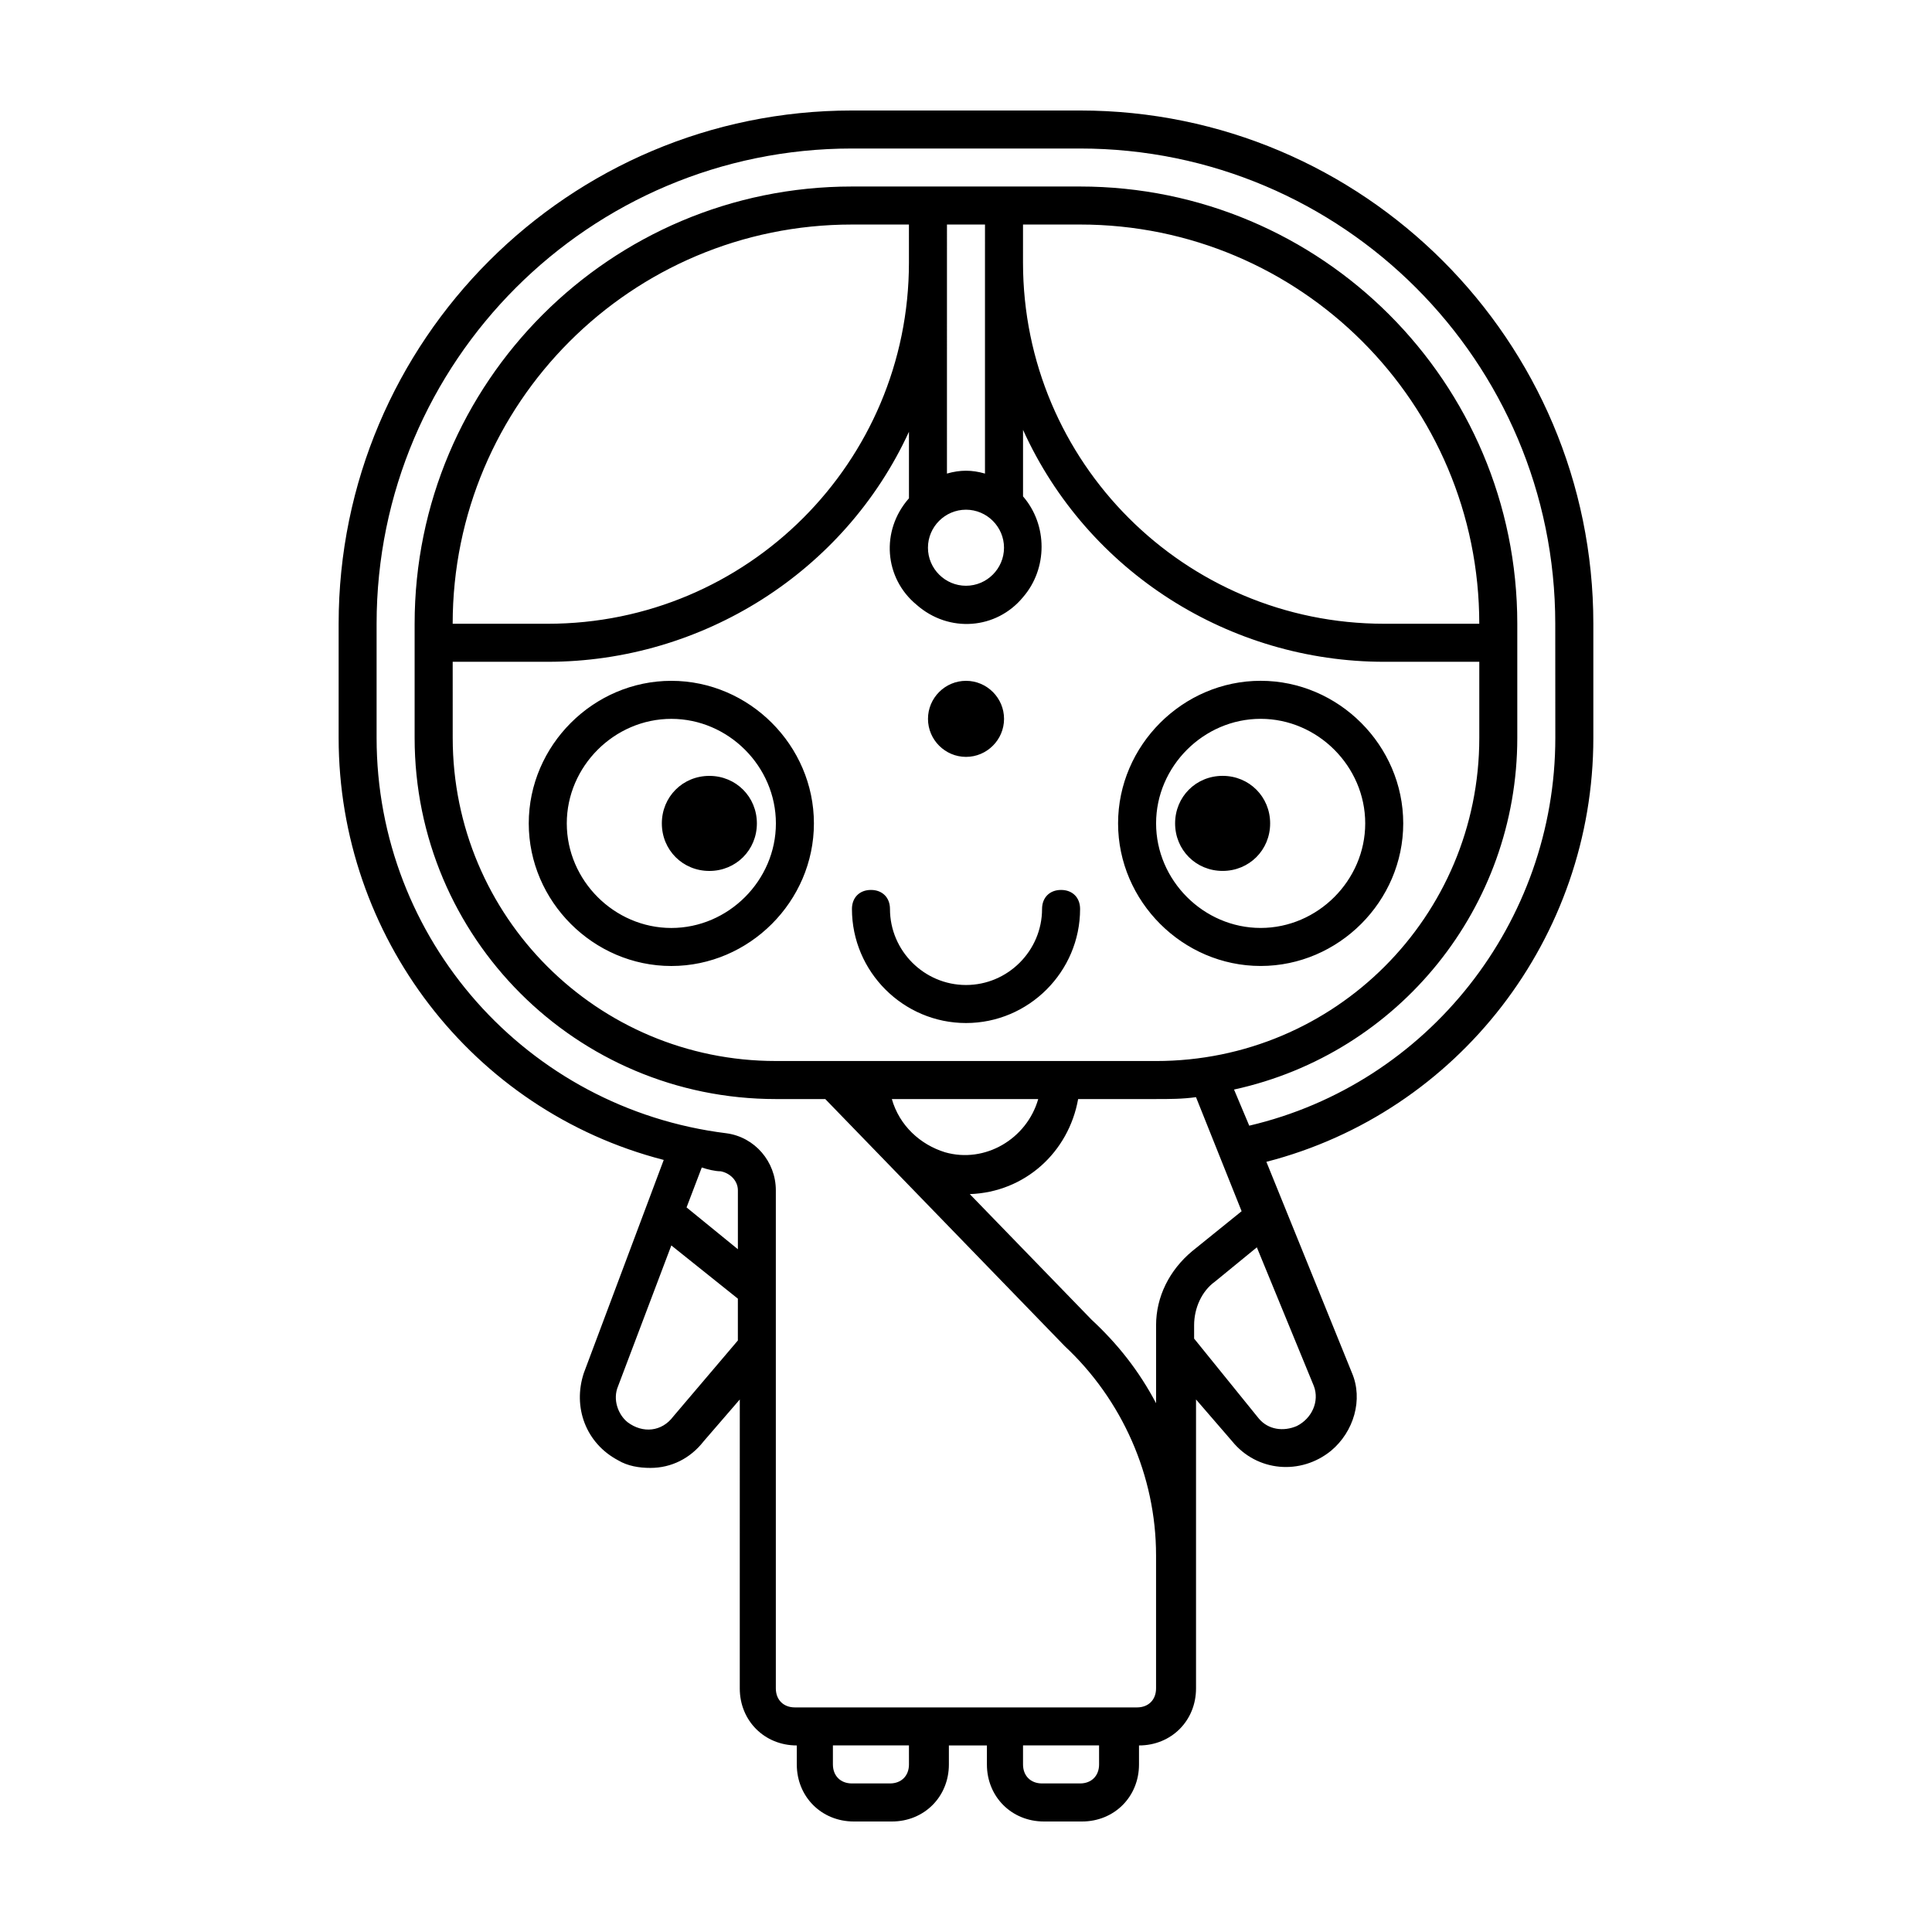
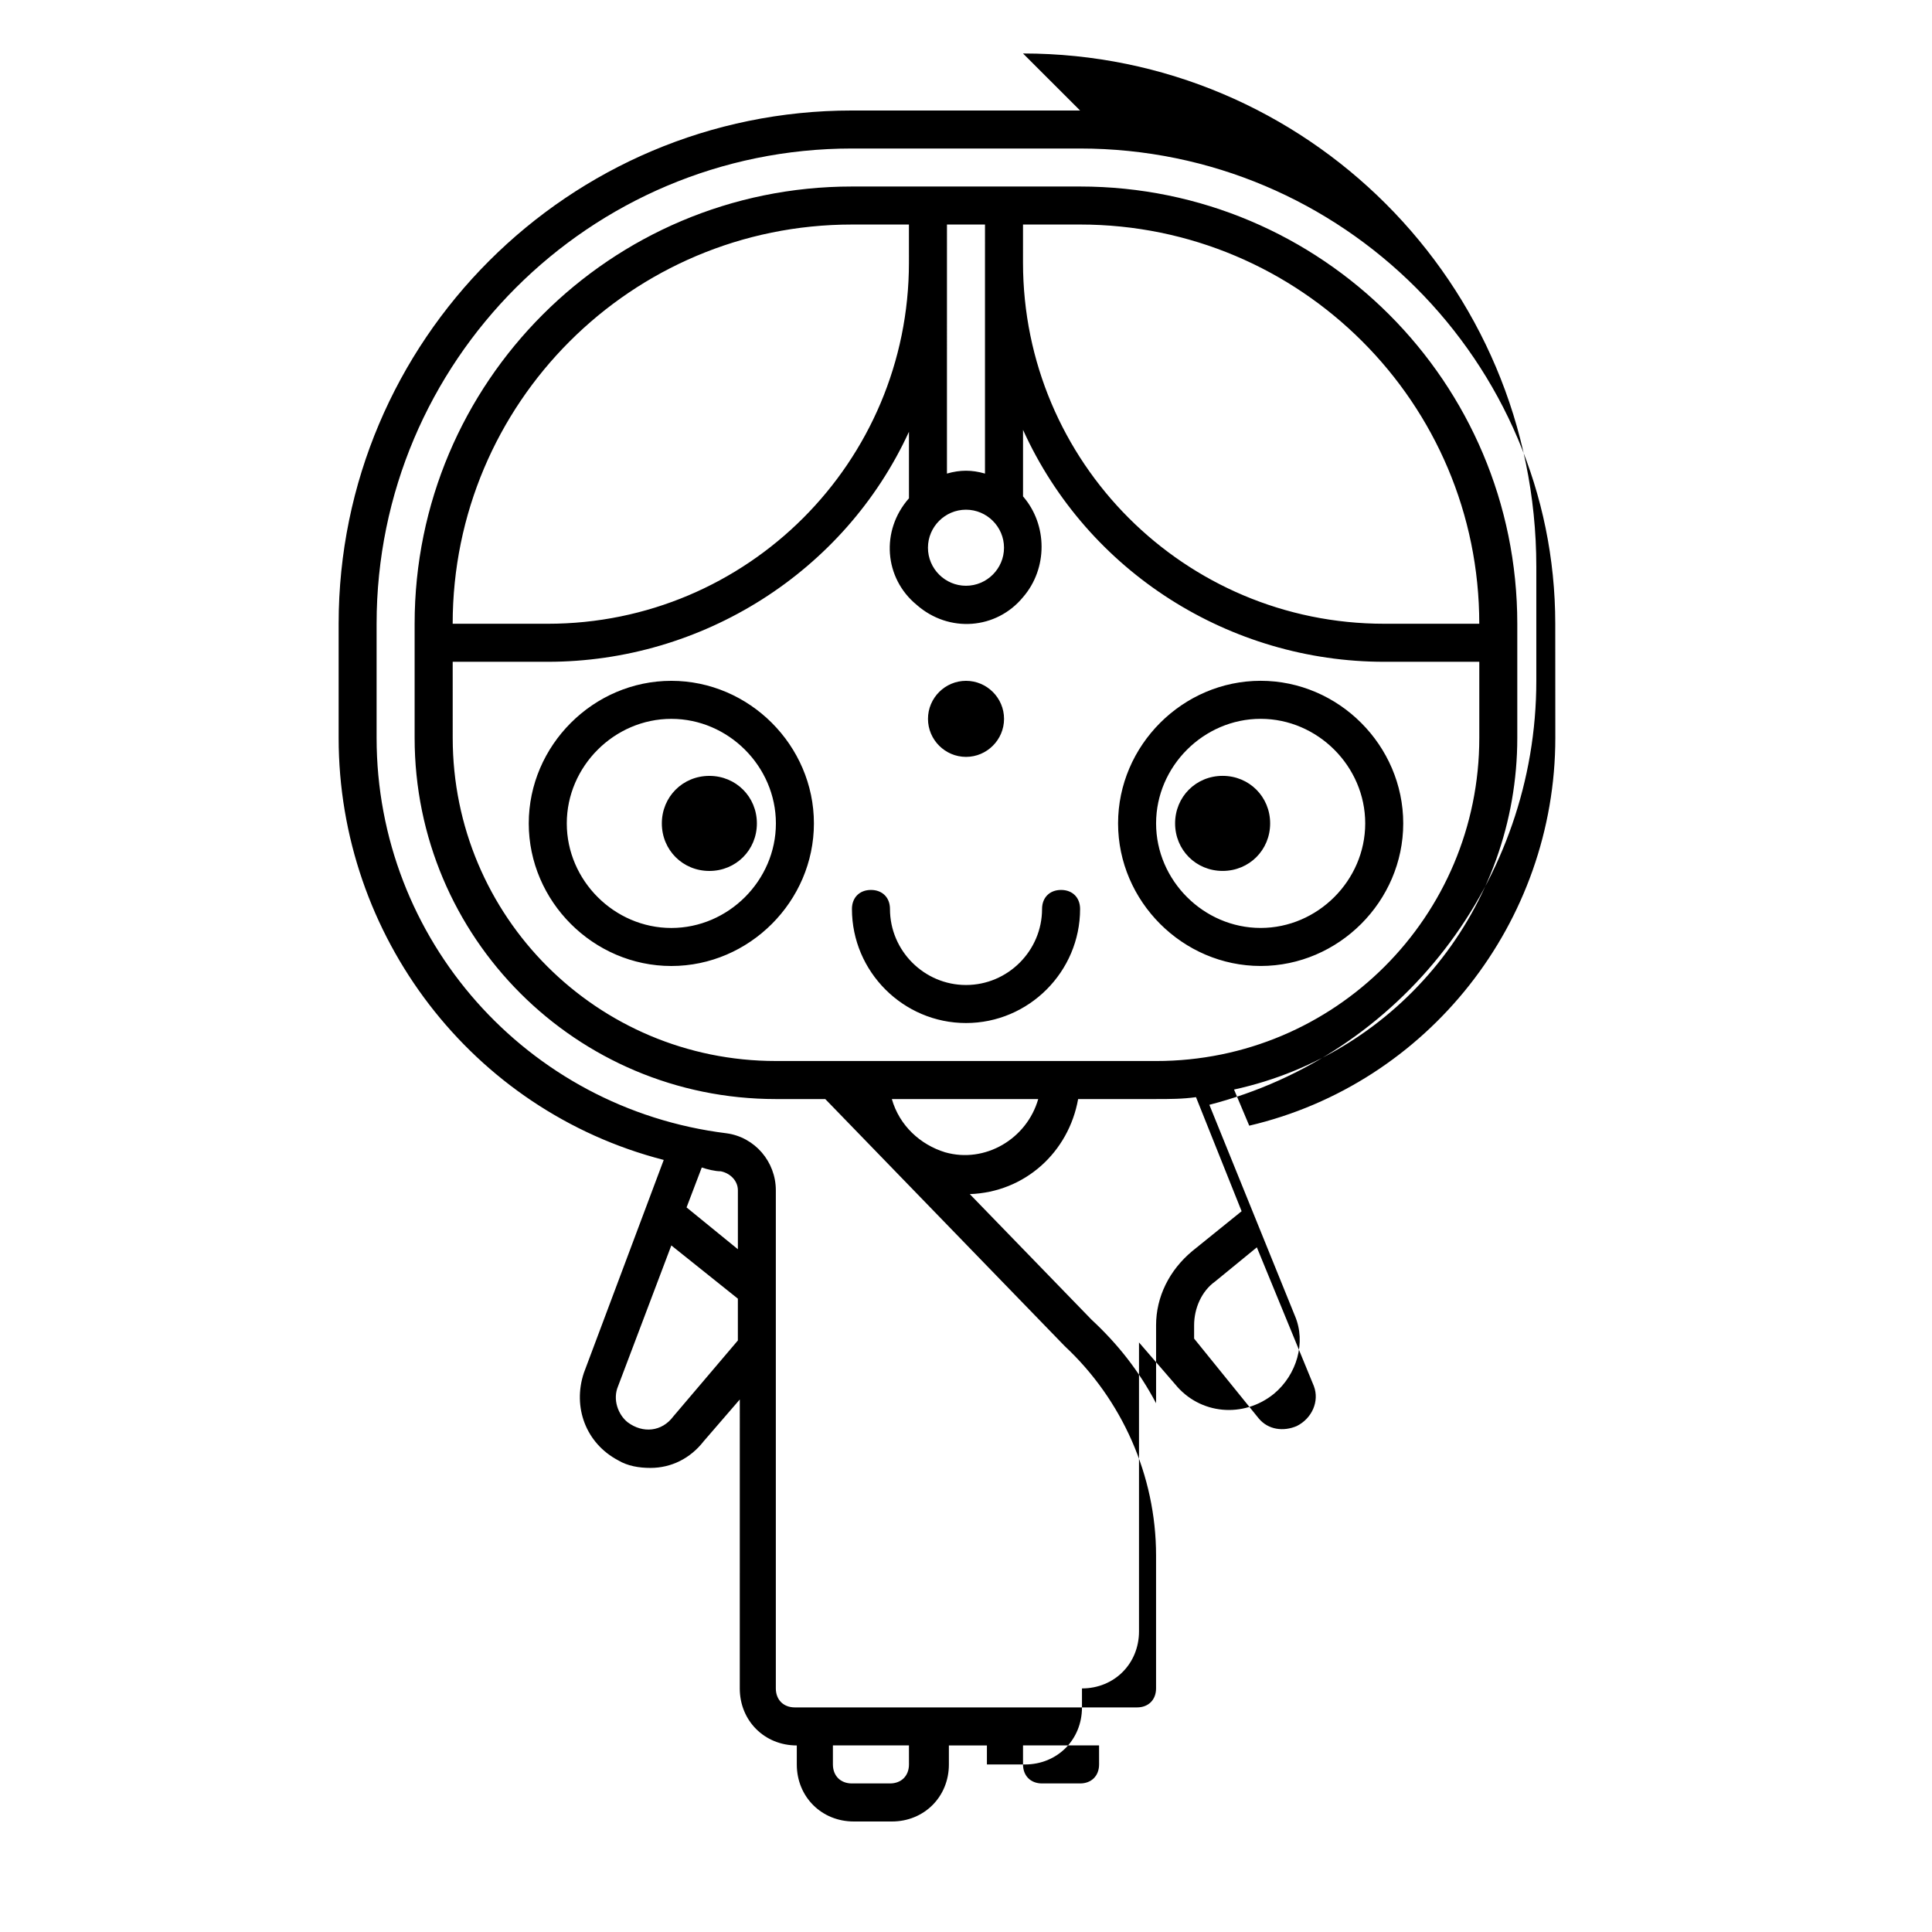
<svg xmlns="http://www.w3.org/2000/svg" fill="#000000" width="800px" height="800px" version="1.1" viewBox="144 144 512 512">
-   <path d="m321.91 400c20.656 0 37.785-17.129 37.785-37.785 0.004-20.66-17.129-37.789-37.785-37.789s-37.785 17.129-37.785 37.785 17.129 37.789 37.785 37.789zm0-65.496c15.113 0 27.711 12.594 27.711 27.711 0 15.113-12.594 27.707-27.711 27.707-15.113 0-27.707-12.594-27.707-27.711 0-15.113 12.594-27.707 27.707-27.707zm47.863 50.379c0-3.023 2.016-5.039 5.039-5.039 3.023 0 5.039 2.016 5.039 5.039 0 11.082 9.07 20.152 20.152 20.152s20.152-9.07 20.152-20.152c0-3.023 2.016-5.039 5.039-5.039 3.023 0 5.039 2.016 5.039 5.039 0 16.625-13.602 30.23-30.23 30.23s-30.23-13.602-30.23-30.23zm-50.379-22.672c0-7.055 5.543-12.594 12.594-12.594 7.055 0 12.594 5.543 12.594 12.594 0 7.055-5.539 12.598-12.594 12.598s-12.594-5.543-12.594-12.598zm70.531-27.707c0-5.543 4.535-10.078 10.078-10.078s10.078 4.535 10.078 10.078c0 5.543-4.535 10.078-10.078 10.078-5.543-0.004-10.078-4.535-10.078-10.078zm40.305-161.22h-60.457c-75.066 0-136.03 60.961-136.03 136.03v30.23c0 52.395 35.266 98.746 86.152 111.85l-21.16 56.426c-3.023 9.07 0.504 18.641 9.07 23.176 2.519 1.512 5.543 2.016 8.566 2.016 5.543 0 10.578-2.519 14.105-7.055l9.574-11.082-0.004 76.574c0 8.566 6.551 15.113 15.113 15.113v5.039c0 8.566 6.551 15.113 15.113 15.113h10.078c8.566 0 15.113-6.551 15.113-15.113v-5.039h10.078v5.039c0 8.566 6.551 15.113 15.113 15.113h10.078c8.566 0 15.113-6.551 15.113-15.113v-5.039c8.566 0 15.113-6.551 15.113-15.113v-76.578l9.574 11.082c6.551 8.062 18.137 9.07 26.199 2.519 6.047-5.039 8.566-13.602 5.543-20.656l-22.672-55.922c50.879-13.098 86.648-59.449 86.648-112.35v-30.23c0-75.066-60.961-136.03-136.03-136.03zm-95.219 281.12c2.519 0.504 4.535 2.519 4.535 5.039v15.617l-13.602-11.082 4.031-10.578c1.508 0.5 3.523 1.004 5.035 1.004zm-12.598 64.992c-3.019 4.031-8.059 4.535-12.09 1.512-2.519-2.016-4.031-6.047-2.519-9.574l14.105-37.281 17.633 14.105v11.082zm62.473 92.195c0 3.023-2.016 5.039-5.039 5.039h-10.078c-3.023 0-5.039-2.016-5.039-5.039v-5.039h20.152zm50.383 0c0 3.023-2.016 5.039-5.039 5.039h-10.078c-3.023 0-5.039-2.016-5.039-5.039v-5.039h20.152zm-171.3-292.21h25.191c40.809 0 78.594-23.68 95.723-60.961v17.633c-7.559 8.566-6.551 21.16 2.016 28.215 8.566 7.559 21.16 6.551 28.215-2.016 6.551-7.559 6.551-19.145 0-26.703v-17.633c17.129 37.785 54.914 61.465 95.723 61.465h25.191v20.152c0 47.359-38.289 85.648-85.648 85.648l-100.76-0.004c-47.359 0-85.648-38.289-85.648-85.648zm151.14-115.88h15.113c58.441 0 105.8 47.359 105.8 105.8h-25.191c-52.898 0-95.723-42.824-95.723-95.723zm-10.078 10.078v55.922c-3.527-1.008-6.551-1.008-10.078 0l0.004-66h10.078zm-5.035 65.496c5.543 0 10.078 4.535 10.078 10.078 0 5.543-4.535 10.078-10.078 10.078s-10.078-4.535-10.078-10.078c0-5.547 4.535-10.078 10.078-10.078zm-15.117-65.496c0 52.898-42.824 95.723-95.723 95.723h-25.191c0-58.441 47.359-105.8 105.8-105.8h15.113zm-4.531 221.68h38.793c-3.023 10.578-14.105 17.129-24.688 14.105-6.551-2.016-12.094-7.051-14.105-14.105zm49.371 0h20.656c3.527 0 7.055 0 10.578-0.504l12.09 30.23-13.094 10.578c-6.047 5.039-9.574 12.09-9.574 19.648v20.656c-4.535-8.566-10.078-15.617-17.129-22.168l-32.242-33.25c14.609-0.504 26.195-11.086 28.715-25.191zm57.938 86.656c-3.527 1.512-7.559 1.008-10.078-2.016l-17.125-21.16v-3.527c0-4.535 2.016-9.07 5.543-11.586l11.082-9.07 15.113 36.777c1.512 4.031-0.504 8.566-4.535 10.582zm68.52-182.38c0 48.871-33.754 91.691-81.113 102.78l-4.031-9.574c43.832-9.574 75.066-48.367 75.066-93.203v-30.23c0-63.984-51.891-115.88-115.88-115.88h-60.457c-63.984 0-115.88 51.891-115.88 115.88v30.23c0 52.898 42.824 95.723 95.723 95.723h13.098l63.48 65.496c15.113 14.105 24.184 34.258 24.184 55.418v35.266c0 3.023-2.016 5.039-5.039 5.039h-90.684c-3.023 0-5.039-2.016-5.039-5.039v-132c0-7.559-5.543-14.105-13.098-15.113-52.902-6.551-92.703-51.391-92.703-104.79v-30.23c0-69.527 56.43-125.95 125.95-125.95h60.457c69.527 0 125.95 56.426 125.95 125.95zm-78.09 60.457c20.656 0 37.785-17.129 37.785-37.785 0-20.66-17.129-37.789-37.785-37.789s-37.785 17.129-37.785 37.785 17.129 37.789 37.785 37.789zm0-65.496c15.113 0 27.711 12.594 27.711 27.711-0.004 15.113-12.598 27.707-27.711 27.707-15.113 0-27.711-12.594-27.711-27.711 0-15.113 12.598-27.707 27.711-27.707zm-22.672 27.707c0-7.055 5.543-12.594 12.594-12.594 7.055 0 12.594 5.543 12.594 12.594 0.004 7.055-5.539 12.598-12.594 12.598-7.051 0-12.594-5.543-12.594-12.598z" />
+   <path d="m321.91 400c20.656 0 37.785-17.129 37.785-37.785 0.004-20.66-17.129-37.789-37.785-37.789s-37.785 17.129-37.785 37.785 17.129 37.789 37.785 37.789zm0-65.496c15.113 0 27.711 12.594 27.711 27.711 0 15.113-12.594 27.707-27.711 27.707-15.113 0-27.707-12.594-27.707-27.711 0-15.113 12.594-27.707 27.707-27.707zm47.863 50.379c0-3.023 2.016-5.039 5.039-5.039 3.023 0 5.039 2.016 5.039 5.039 0 11.082 9.07 20.152 20.152 20.152s20.152-9.07 20.152-20.152c0-3.023 2.016-5.039 5.039-5.039 3.023 0 5.039 2.016 5.039 5.039 0 16.625-13.602 30.23-30.23 30.23s-30.23-13.602-30.23-30.23zm-50.379-22.672c0-7.055 5.543-12.594 12.594-12.594 7.055 0 12.594 5.543 12.594 12.594 0 7.055-5.539 12.598-12.594 12.598s-12.594-5.543-12.594-12.598zm70.531-27.707c0-5.543 4.535-10.078 10.078-10.078s10.078 4.535 10.078 10.078c0 5.543-4.535 10.078-10.078 10.078-5.543-0.004-10.078-4.535-10.078-10.078zm40.305-161.22h-60.457c-75.066 0-136.03 60.961-136.03 136.03v30.23c0 52.395 35.266 98.746 86.152 111.85l-21.16 56.426c-3.023 9.07 0.504 18.641 9.07 23.176 2.519 1.512 5.543 2.016 8.566 2.016 5.543 0 10.578-2.519 14.105-7.055l9.574-11.082-0.004 76.574c0 8.566 6.551 15.113 15.113 15.113v5.039c0 8.566 6.551 15.113 15.113 15.113h10.078c8.566 0 15.113-6.551 15.113-15.113v-5.039h10.078v5.039h10.078c8.566 0 15.113-6.551 15.113-15.113v-5.039c8.566 0 15.113-6.551 15.113-15.113v-76.578l9.574 11.082c6.551 8.062 18.137 9.07 26.199 2.519 6.047-5.039 8.566-13.602 5.543-20.656l-22.672-55.922c50.879-13.098 86.648-59.449 86.648-112.35v-30.23c0-75.066-60.961-136.03-136.03-136.03zm-95.219 281.12c2.519 0.504 4.535 2.519 4.535 5.039v15.617l-13.602-11.082 4.031-10.578c1.508 0.5 3.523 1.004 5.035 1.004zm-12.598 64.992c-3.019 4.031-8.059 4.535-12.09 1.512-2.519-2.016-4.031-6.047-2.519-9.574l14.105-37.281 17.633 14.105v11.082zm62.473 92.195c0 3.023-2.016 5.039-5.039 5.039h-10.078c-3.023 0-5.039-2.016-5.039-5.039v-5.039h20.152zm50.383 0c0 3.023-2.016 5.039-5.039 5.039h-10.078c-3.023 0-5.039-2.016-5.039-5.039v-5.039h20.152zm-171.3-292.21h25.191c40.809 0 78.594-23.68 95.723-60.961v17.633c-7.559 8.566-6.551 21.16 2.016 28.215 8.566 7.559 21.16 6.551 28.215-2.016 6.551-7.559 6.551-19.145 0-26.703v-17.633c17.129 37.785 54.914 61.465 95.723 61.465h25.191v20.152c0 47.359-38.289 85.648-85.648 85.648l-100.76-0.004c-47.359 0-85.648-38.289-85.648-85.648zm151.14-115.88h15.113c58.441 0 105.8 47.359 105.8 105.8h-25.191c-52.898 0-95.723-42.824-95.723-95.723zm-10.078 10.078v55.922c-3.527-1.008-6.551-1.008-10.078 0l0.004-66h10.078zm-5.035 65.496c5.543 0 10.078 4.535 10.078 10.078 0 5.543-4.535 10.078-10.078 10.078s-10.078-4.535-10.078-10.078c0-5.547 4.535-10.078 10.078-10.078zm-15.117-65.496c0 52.898-42.824 95.723-95.723 95.723h-25.191c0-58.441 47.359-105.8 105.8-105.8h15.113zm-4.531 221.68h38.793c-3.023 10.578-14.105 17.129-24.688 14.105-6.551-2.016-12.094-7.051-14.105-14.105zm49.371 0h20.656c3.527 0 7.055 0 10.578-0.504l12.09 30.23-13.094 10.578c-6.047 5.039-9.574 12.09-9.574 19.648v20.656c-4.535-8.566-10.078-15.617-17.129-22.168l-32.242-33.25c14.609-0.504 26.195-11.086 28.715-25.191zm57.938 86.656c-3.527 1.512-7.559 1.008-10.078-2.016l-17.125-21.16v-3.527c0-4.535 2.016-9.07 5.543-11.586l11.082-9.07 15.113 36.777c1.512 4.031-0.504 8.566-4.535 10.582zm68.52-182.38c0 48.871-33.754 91.691-81.113 102.78l-4.031-9.574c43.832-9.574 75.066-48.367 75.066-93.203v-30.23c0-63.984-51.891-115.88-115.88-115.88h-60.457c-63.984 0-115.88 51.891-115.88 115.88v30.23c0 52.898 42.824 95.723 95.723 95.723h13.098l63.48 65.496c15.113 14.105 24.184 34.258 24.184 55.418v35.266c0 3.023-2.016 5.039-5.039 5.039h-90.684c-3.023 0-5.039-2.016-5.039-5.039v-132c0-7.559-5.543-14.105-13.098-15.113-52.902-6.551-92.703-51.391-92.703-104.79v-30.23c0-69.527 56.43-125.95 125.95-125.95h60.457c69.527 0 125.95 56.426 125.95 125.95zm-78.09 60.457c20.656 0 37.785-17.129 37.785-37.785 0-20.66-17.129-37.789-37.785-37.789s-37.785 17.129-37.785 37.785 17.129 37.789 37.785 37.789zm0-65.496c15.113 0 27.711 12.594 27.711 27.711-0.004 15.113-12.598 27.707-27.711 27.707-15.113 0-27.711-12.594-27.711-27.711 0-15.113 12.598-27.707 27.711-27.707zm-22.672 27.707c0-7.055 5.543-12.594 12.594-12.594 7.055 0 12.594 5.543 12.594 12.594 0.004 7.055-5.539 12.598-12.594 12.598-7.051 0-12.594-5.543-12.594-12.598z" />
</svg>